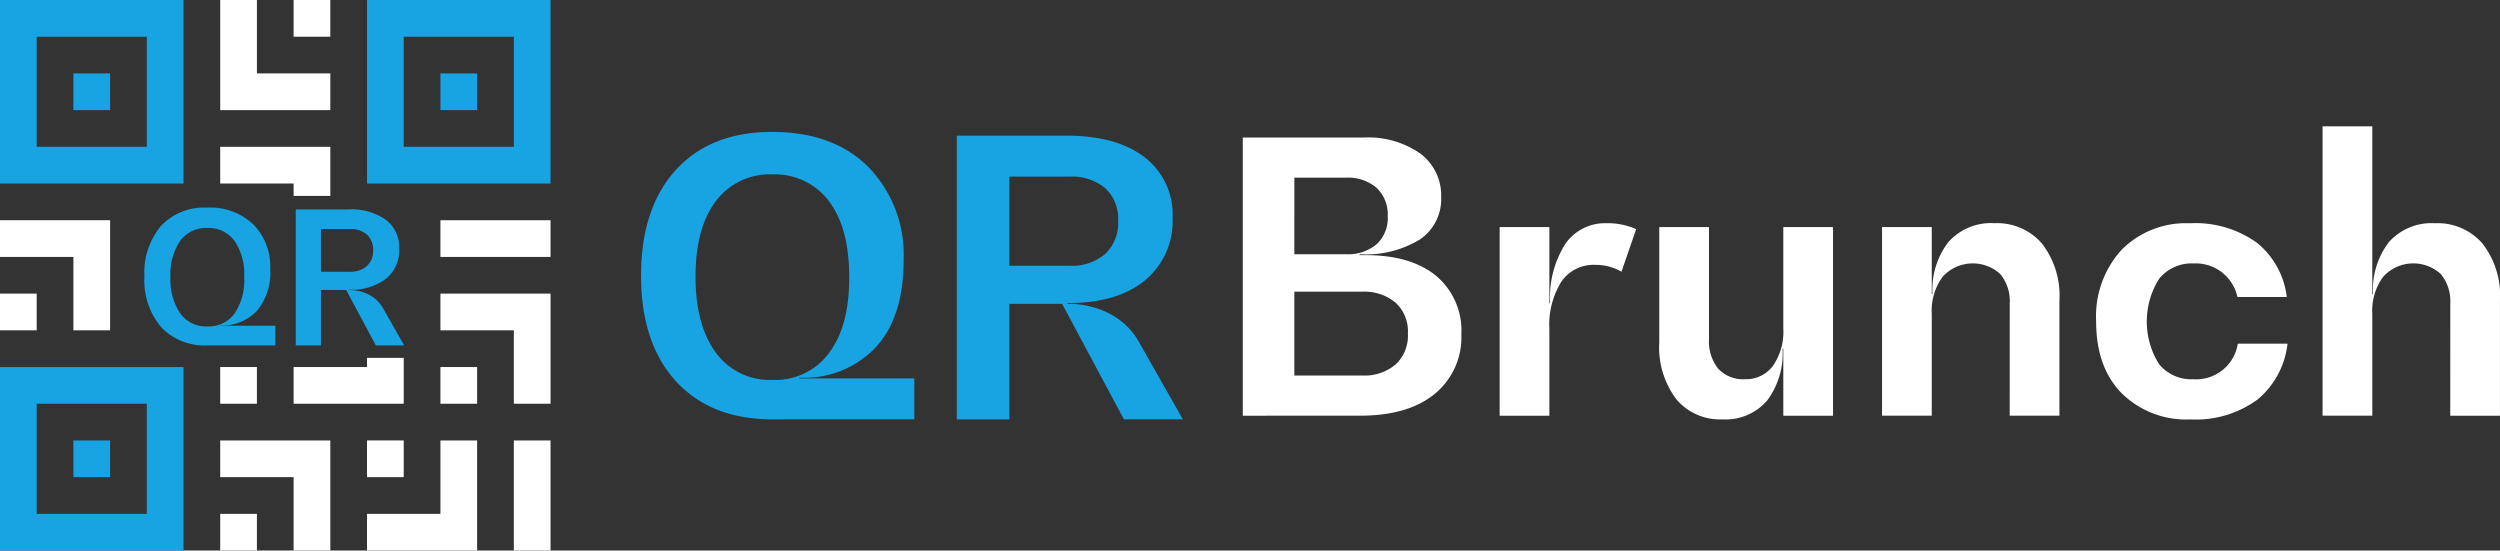
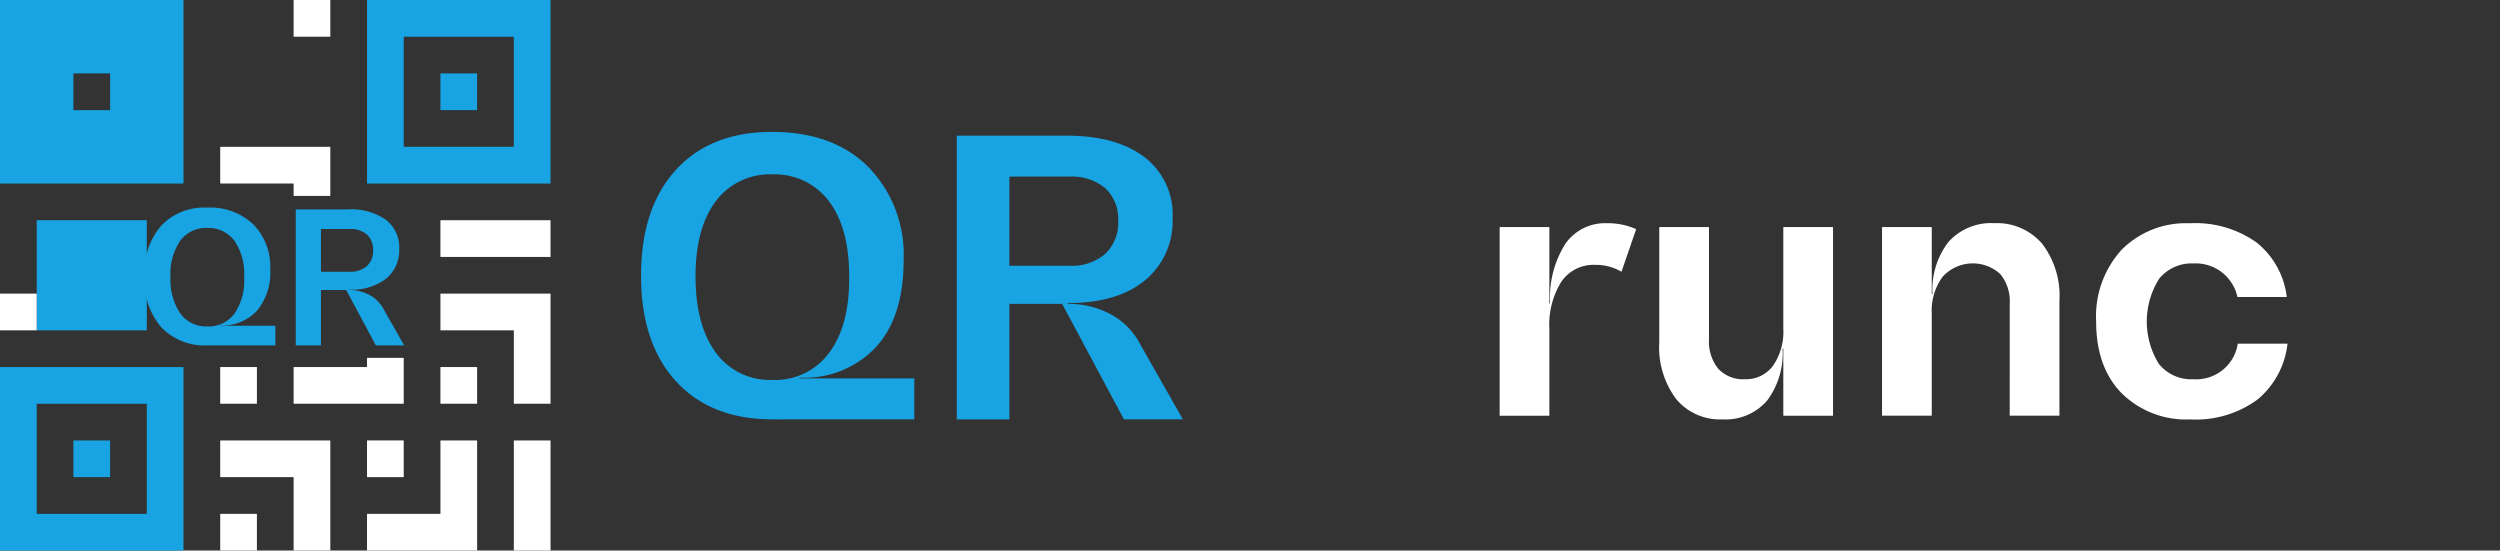
<svg xmlns="http://www.w3.org/2000/svg" width="277" height="61" viewBox="0 0 277 61">
  <rect x="0" y="0" width="277" height="61" fill="#333333" stroke="none" />
  <defs>
    <clipPath id="clip-Artboard_9">
      <rect width="277" height="61" />
    </clipPath>
  </defs>
  <g id="Artboard_9" data-name="Artboard – 9" clip-path="url(#clip-Artboard_9)">
    <g id="Group_6" data-name="Group 6" transform="translate(0 -0.348)">
      <path id="Path_33" data-name="Path 33" d="M11.635-34.181a7.374,7.374,0,0,0,6.291,3.03,7.374,7.374,0,0,0,6.291-3.03q2.242-3.009,2.2-8.406,0-5.4-2.242-8.364a7.478,7.478,0,0,0-6.27-2.968,7.441,7.441,0,0,0-6.249,2.947q-2.263,2.989-2.263,8.364T11.635-34.181Zm6.3,7.405q-6.843,0-10.721-4.232-3.857-4.232-3.857-11.7T7.206-54.405q3.848-4.222,10.657-4.222t10.709,3.919a13.906,13.906,0,0,1,3.879,10.223q.021,6.3-3.05,9.684a10.878,10.878,0,0,1-8.507,3.4v.083H33.634v4.541ZM44.168-43.8h6.615A5.675,5.675,0,0,0,54.8-45.12a4.732,4.732,0,0,0,1.42-3.647,4.633,4.633,0,0,0-1.42-3.616,5.763,5.763,0,0,0-4.012-1.288H44.168ZM38.341-26.776V-58.212H50.492q5.516,0,8.637,2.374a7.99,7.99,0,0,1,3.121,6.759,8.467,8.467,0,0,1-3.059,6.9q-3.059,2.52-8.574,2.52v.083a9.865,9.865,0,0,1,4.759,1.146,7.835,7.835,0,0,1,3.266,3.293l4.749,8.356H56.858L50.015-39.57H44.168v12.794Z" transform="translate(67.672 73.59)" fill="#18a3e2" />
    </g>
    <g id="Group_10" data-name="Group 10">
      <g id="Group_9" data-name="Group 9" transform="translate(137.699 14)">
-         <path id="Path_27" data-name="Path 27" d="M188.771,111.314V80.494h13.345a10.1,10.1,0,0,1,6.337,1.781,5.8,5.8,0,0,1,2.3,4.836,5.382,5.382,0,0,1-2.386,4.694,11.528,11.528,0,0,1-6.653,1.619v.1h.668q5.02,0,7.814,2.293a7.9,7.9,0,0,1,2.793,6.469,8.093,8.093,0,0,1-2.945,6.607q-2.946,2.42-8.288,2.419Zm5.713-17.89H200.2a4.931,4.931,0,0,0,3.408-1.113,3.971,3.971,0,0,0,1.225-3.1,4.061,4.061,0,0,0-1.225-3.136,4.827,4.827,0,0,0-3.408-1.133h-5.715Zm0,13.438h7.562a5.339,5.339,0,0,0,3.68-1.24,4.382,4.382,0,0,0,1.342-3.415,4.318,4.318,0,0,0-1.342-3.395,5.341,5.341,0,0,0-3.68-1.24h-7.562Z" transform="translate(-188.771 -79.254)" fill="#fff" />
        <path id="Path_28" data-name="Path 28" d="M253.989,112.155v9.582H248.48v-20.9h5.509v8.453h.081a11.172,11.172,0,0,1,1.657-6.546,5.351,5.351,0,0,1,4.625-2.335,7.664,7.664,0,0,1,3.253.659l-1.626,4.719a5.614,5.614,0,0,0-2.928-.763,4.308,4.308,0,0,0-3.74,1.875,9.014,9.014,0,0,0-1.321,5.254" transform="translate(-220.018 -89.677)" fill="#fff" />
        <path id="Path_29" data-name="Path 29" d="M297.523,120.542a6.082,6.082,0,0,1-4.954,2.07,6.3,6.3,0,0,1-5.107-2.246,9.569,9.569,0,0,1-1.878-6.313V101.307h5.509V113.73A4.782,4.782,0,0,0,292.119,117a3.748,3.748,0,0,0,2.971,1.163,3.7,3.7,0,0,0,3.093-1.487,6.64,6.64,0,0,0,1.145-4.138V101.307h5.509v20.9h-5.509v-7.425h-.081a8.747,8.747,0,0,1-1.724,5.761" transform="translate(-239.436 -90.146)" fill="#fff" />
        <path id="Path_30" data-name="Path 30" d="M351.511,109.315a4.725,4.725,0,0,0-1.057-3.278,4.51,4.51,0,0,0-6.373.3,6.341,6.341,0,0,0-1.21,4.128v11.27h-5.509v-20.9h5.509v7.424h.081a8.637,8.637,0,0,1,1.768-5.771,6.328,6.328,0,0,1,5.1-2.08,6.568,6.568,0,0,1,5.265,2.257,9.428,9.428,0,0,1,1.931,6.323v12.747h-5.509Z" transform="translate(-266.531 -89.678)" fill="#fff" />
        <path id="Path_31" data-name="Path 31" d="M405.008,119.948a11.57,11.57,0,0,1-7.456,2.2,10.165,10.165,0,0,1-7.573-2.881q-2.847-2.88-2.846-7.956a10.93,10.93,0,0,1,2.846-7.985,10.057,10.057,0,0,1,7.532-2.911,11.691,11.691,0,0,1,7.415,2.145,9.1,9.1,0,0,1,3.329,6.028h-5.469a4.721,4.721,0,0,0-4.879-3.72,4.613,4.613,0,0,0-3.792,1.692,8.885,8.885,0,0,0-.02,9.455,4.611,4.611,0,0,0,3.812,1.681,4.663,4.663,0,0,0,4.92-3.944h5.509a9.39,9.39,0,0,1-3.329,6.2" transform="translate(-292.578 -89.677)" fill="#fff" />
-         <path id="Path_32" data-name="Path 32" d="M453.912,97.53a4.726,4.726,0,0,0-1.057-3.278,4.51,4.51,0,0,0-6.373.3,6.339,6.339,0,0,0-1.21,4.128v11.27h-5.509V77.893h5.509V96.478h.081a8.637,8.637,0,0,1,1.769-5.771,6.327,6.327,0,0,1,5.1-2.08,6.569,6.569,0,0,1,5.265,2.257,9.429,9.429,0,0,1,1.931,6.323v12.747h-5.509Z" transform="translate(-320.12 -77.893)" fill="#fff" />
      </g>
    </g>
-     <path id="Path_148" data-name="Path 148" d="M104.76,65.893H84.426V45.561H104.76Zm-4.067-16.265h-12.2v12.2h12.2Zm-8.134,8.133h4.065V53.694H92.559Zm-28.467,48.8H43.76V86.228H64.092ZM60.025,90.293h-12.2v12.2h12.2Zm-8.133,8.135H55.96V94.36H51.893ZM55.96,53.694H51.893v4.067H55.96ZM43.76,45.56H64.092V65.892H43.76Zm4.065,16.268h12.2v-12.2h-12.2Z" transform="translate(-43.76 -45.56)" fill="#18a3e2" />
+     <path id="Path_148" data-name="Path 148" d="M104.76,65.893H84.426V45.561H104.76Zm-4.067-16.265h-12.2v12.2h12.2Zm-8.134,8.133h4.065V53.694H92.559Zm-28.467,48.8H43.76V86.228H64.092ZM60.025,90.293h-12.2v12.2h12.2Zm-8.133,8.135H55.96V94.36H51.893ZM55.96,53.694H51.893v4.067H55.96ZM43.76,45.56H64.092V65.892H43.76m4.065,16.268h12.2v-12.2h-12.2Z" transform="translate(-43.76 -45.56)" fill="#18a3e2" />
    <g id="Group_16" data-name="Group 16">
      <rect id="Rectangle_32" data-name="Rectangle 32" width="4.067" height="12.2" transform="translate(56.933 48.8)" fill="#fff" />
      <path id="Path_149" data-name="Path 149" d="M92.676,78.171v4.067h8.133v8.133h4.067v-12.2Z" transform="translate(-43.876 -45.638)" fill="#fff" />
      <path id="Path_150" data-name="Path 150" d="M92.657,102.61H84.522v4.067h12.2v-12.2H92.657Z" transform="translate(-43.857 -45.677)" fill="#fff" />
      <rect id="Rectangle_33" data-name="Rectangle 33" width="4.065" height="4.065" transform="translate(48.799 40.668)" fill="#fff" />
      <rect id="Rectangle_34" data-name="Rectangle 34" width="4.067" height="4.067" transform="translate(40.665 48.8)" fill="#fff" />
      <path id="Subtraction_1" data-name="Subtraction 1" d="M20.332,28.465H8.133V24.4h8.132V23.382h4.067v5.083ZM12.2,5.438H8.133V4.065H0V0H12.2V5.438Z" transform="translate(24.4 16.268)" fill="#fff" stroke="rgba(0,0,0,0)" stroke-miterlimit="10" stroke-width="1" />
      <path id="Path_153" data-name="Path 153" d="M68.218,94.477v4.067h8.133v8.133h4.067v-12.2Z" transform="translate(-43.818 -45.677)" fill="#fff" />
      <rect id="Rectangle_36" data-name="Rectangle 36" width="4.065" height="4.067" transform="translate(24.4 56.933)" fill="#fff" />
      <rect id="Rectangle_37" data-name="Rectangle 37" width="4.065" height="4.065" transform="translate(24.4 40.668)" fill="#fff" />
      <rect id="Rectangle_38" data-name="Rectangle 38" width="4.065" height="4.067" transform="translate(0 32.533)" fill="#fff" />
      <rect id="Rectangle_39" data-name="Rectangle 39" width="12.2" height="4.067" transform="translate(48.799 24.401)" fill="#fff" />
      <rect id="Rectangle_40" data-name="Rectangle 40" width="4.067" height="4.067" transform="translate(32.532)" fill="#fff" />
-       <path id="Path_154" data-name="Path 154" d="M80.418,57.76V53.693H72.284V45.561H68.218v12.2Z" transform="translate(-43.818 -45.56)" fill="#fff" />
-       <path id="Path_155" data-name="Path 155" d="M51.893,74.086v8.133H55.96v-12.2H43.76v4.067Z" transform="translate(-43.76 -45.618)" fill="#fff" />
    </g>
    <path id="Path_156" data-name="Path 156" d="M7.326-46.908a3.535,3.535,0,0,0,3.016,1.453,3.535,3.535,0,0,0,3.016-1.453,6.539,6.539,0,0,0,1.055-4.029,6.537,6.537,0,0,0-1.075-4.01,3.585,3.585,0,0,0-3.006-1.423,3.567,3.567,0,0,0-3,1.413,6.518,6.518,0,0,0-1.085,4.01A6.7,6.7,0,0,0,7.326-46.908Zm3.021,3.55a6.621,6.621,0,0,1-5.139-2.029A8.02,8.02,0,0,1,3.359-51,8.014,8.014,0,0,1,5.2-56.6a6.564,6.564,0,0,1,5.109-2.024,6.918,6.918,0,0,1,5.134,1.879,6.666,6.666,0,0,1,1.859,4.9,6.634,6.634,0,0,1-1.462,4.642,5.214,5.214,0,0,1-4.078,1.63v.04h6.107v2.177Zm12.574-8.161h3.171a2.721,2.721,0,0,0,1.923-.633A2.269,2.269,0,0,0,28.7-53.9a2.221,2.221,0,0,0-.681-1.733,2.762,2.762,0,0,0-1.923-.618H22.921Zm-2.793,8.161V-58.428h5.825a6.7,6.7,0,0,1,4.14,1.138,3.83,3.83,0,0,1,1.5,3.24,4.059,4.059,0,0,1-1.466,3.31,6.291,6.291,0,0,1-4.11,1.208v.04a4.729,4.729,0,0,1,2.281.549,3.756,3.756,0,0,1,1.566,1.578l2.276,4.005H29l-3.28-6.133h-2.8v6.133Z" transform="translate(12.641 81.627)" fill="#18a3e2" />
  </g>
</svg>